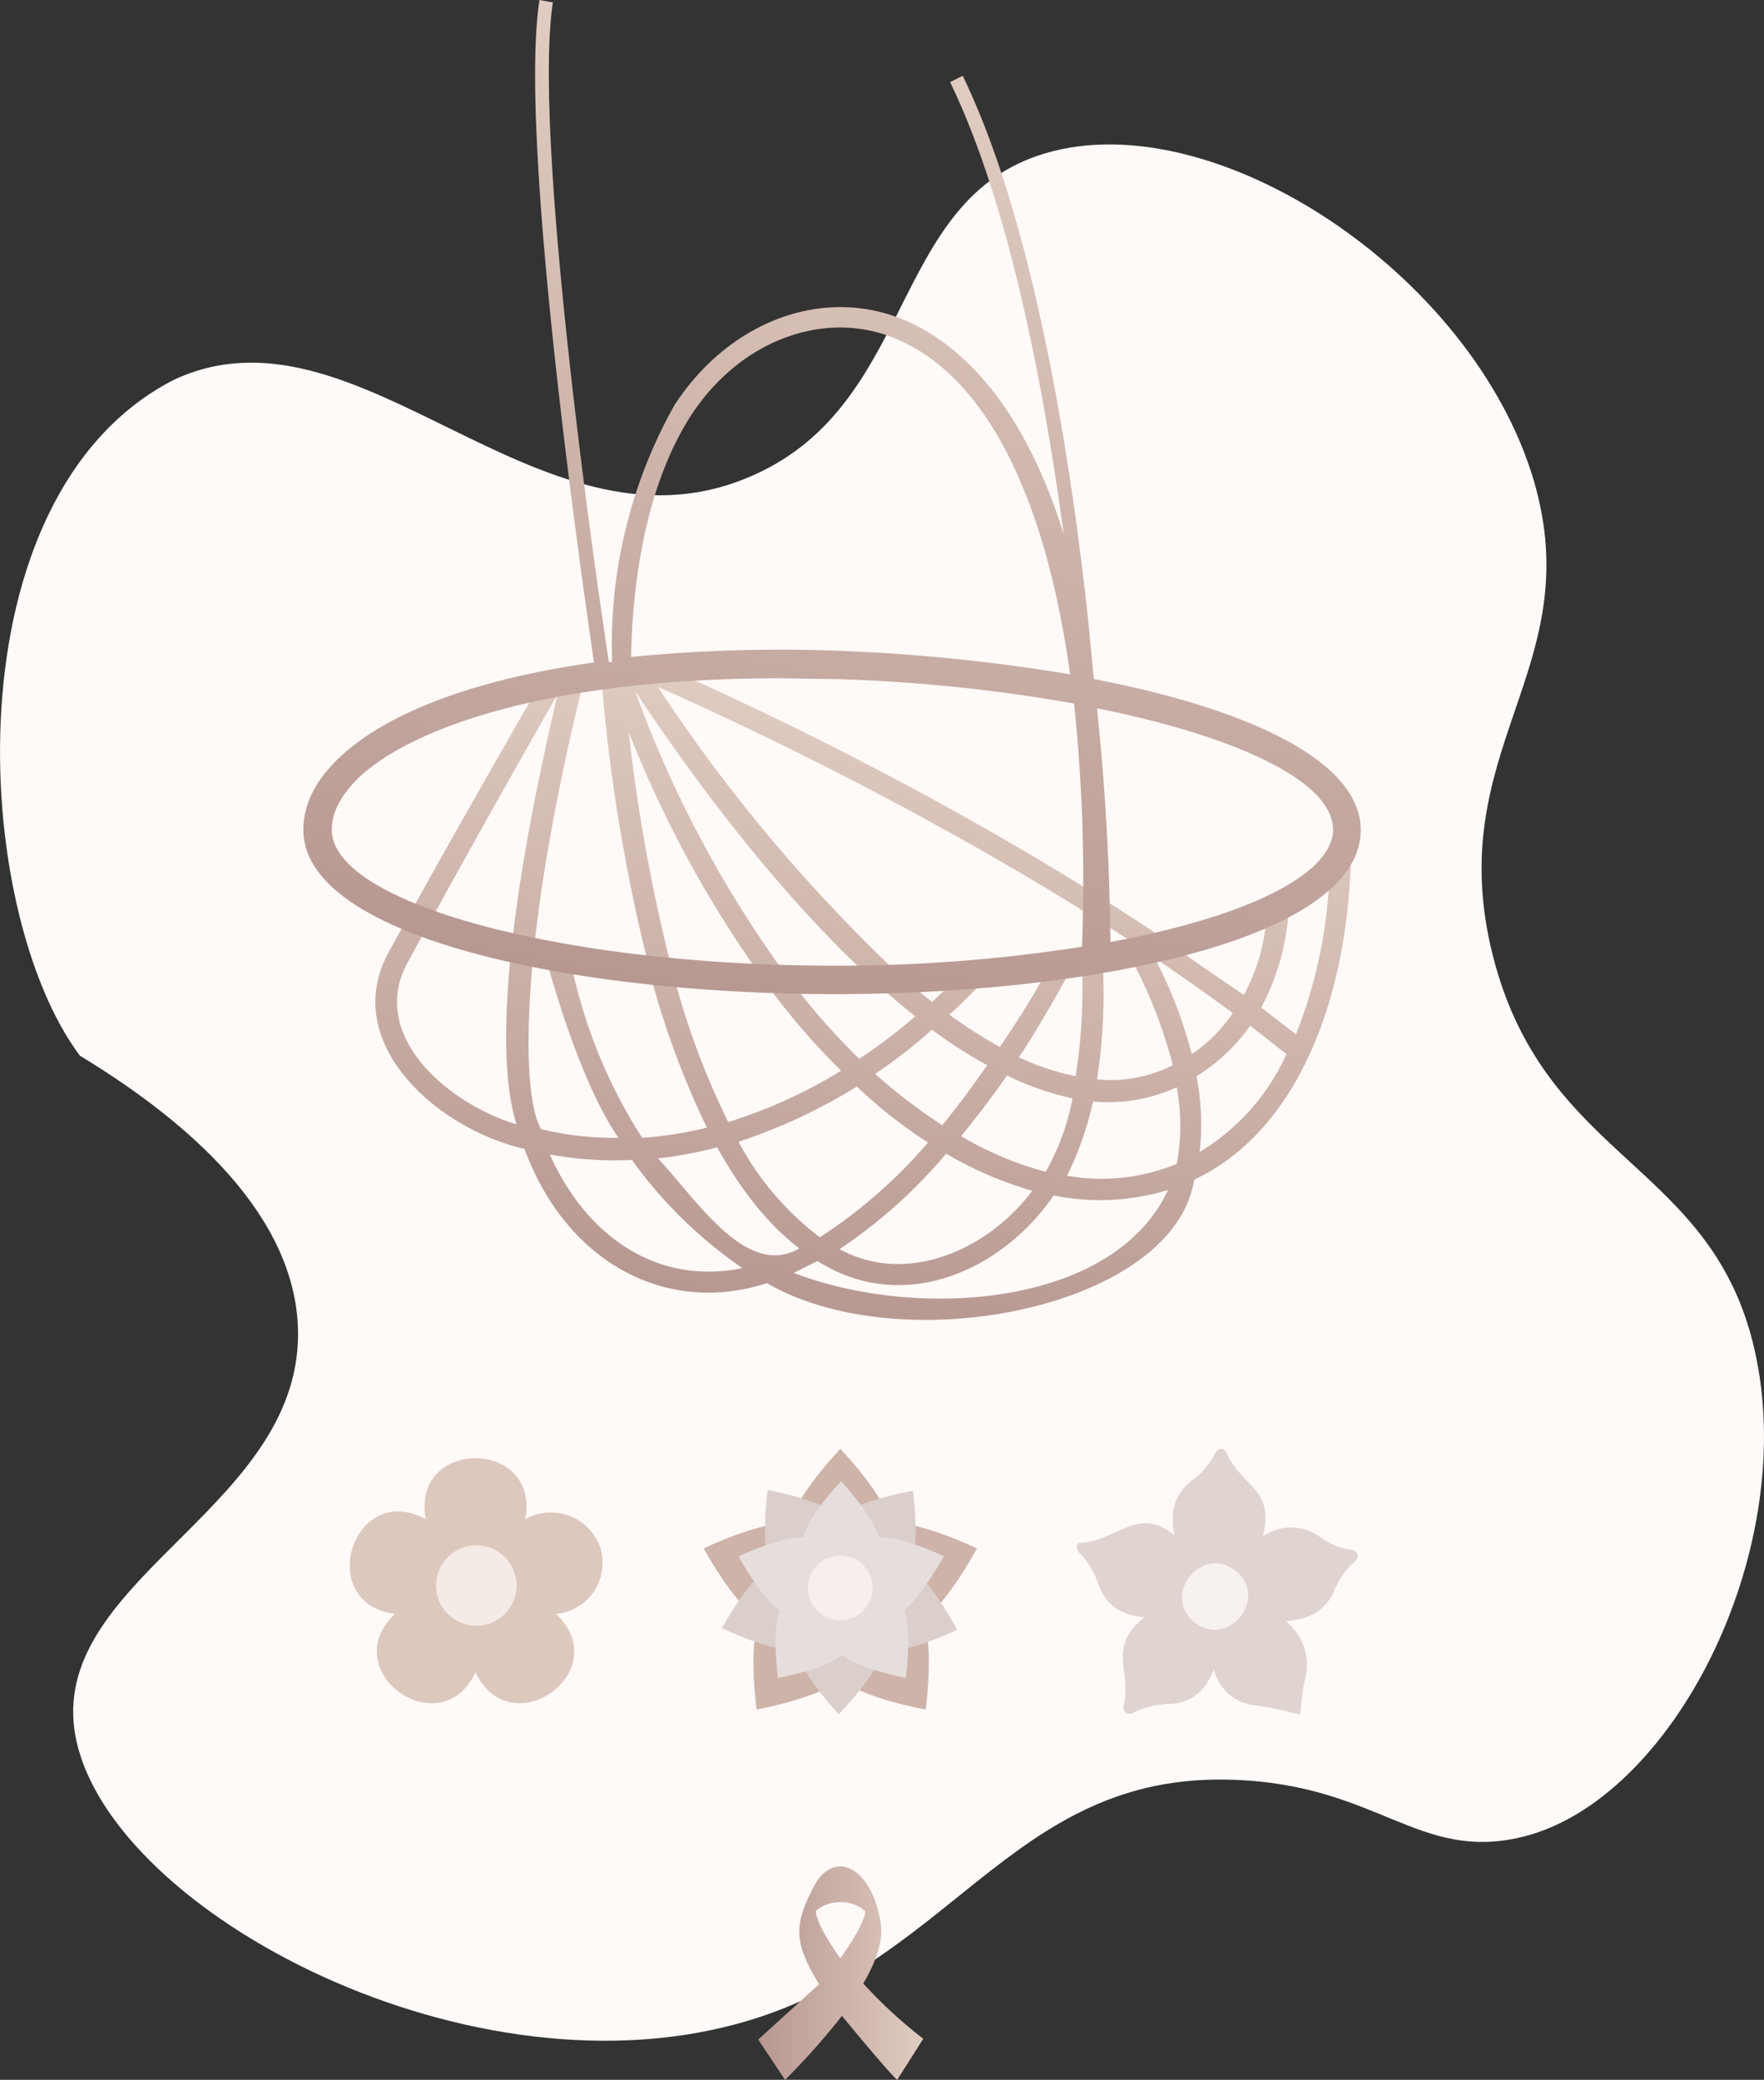
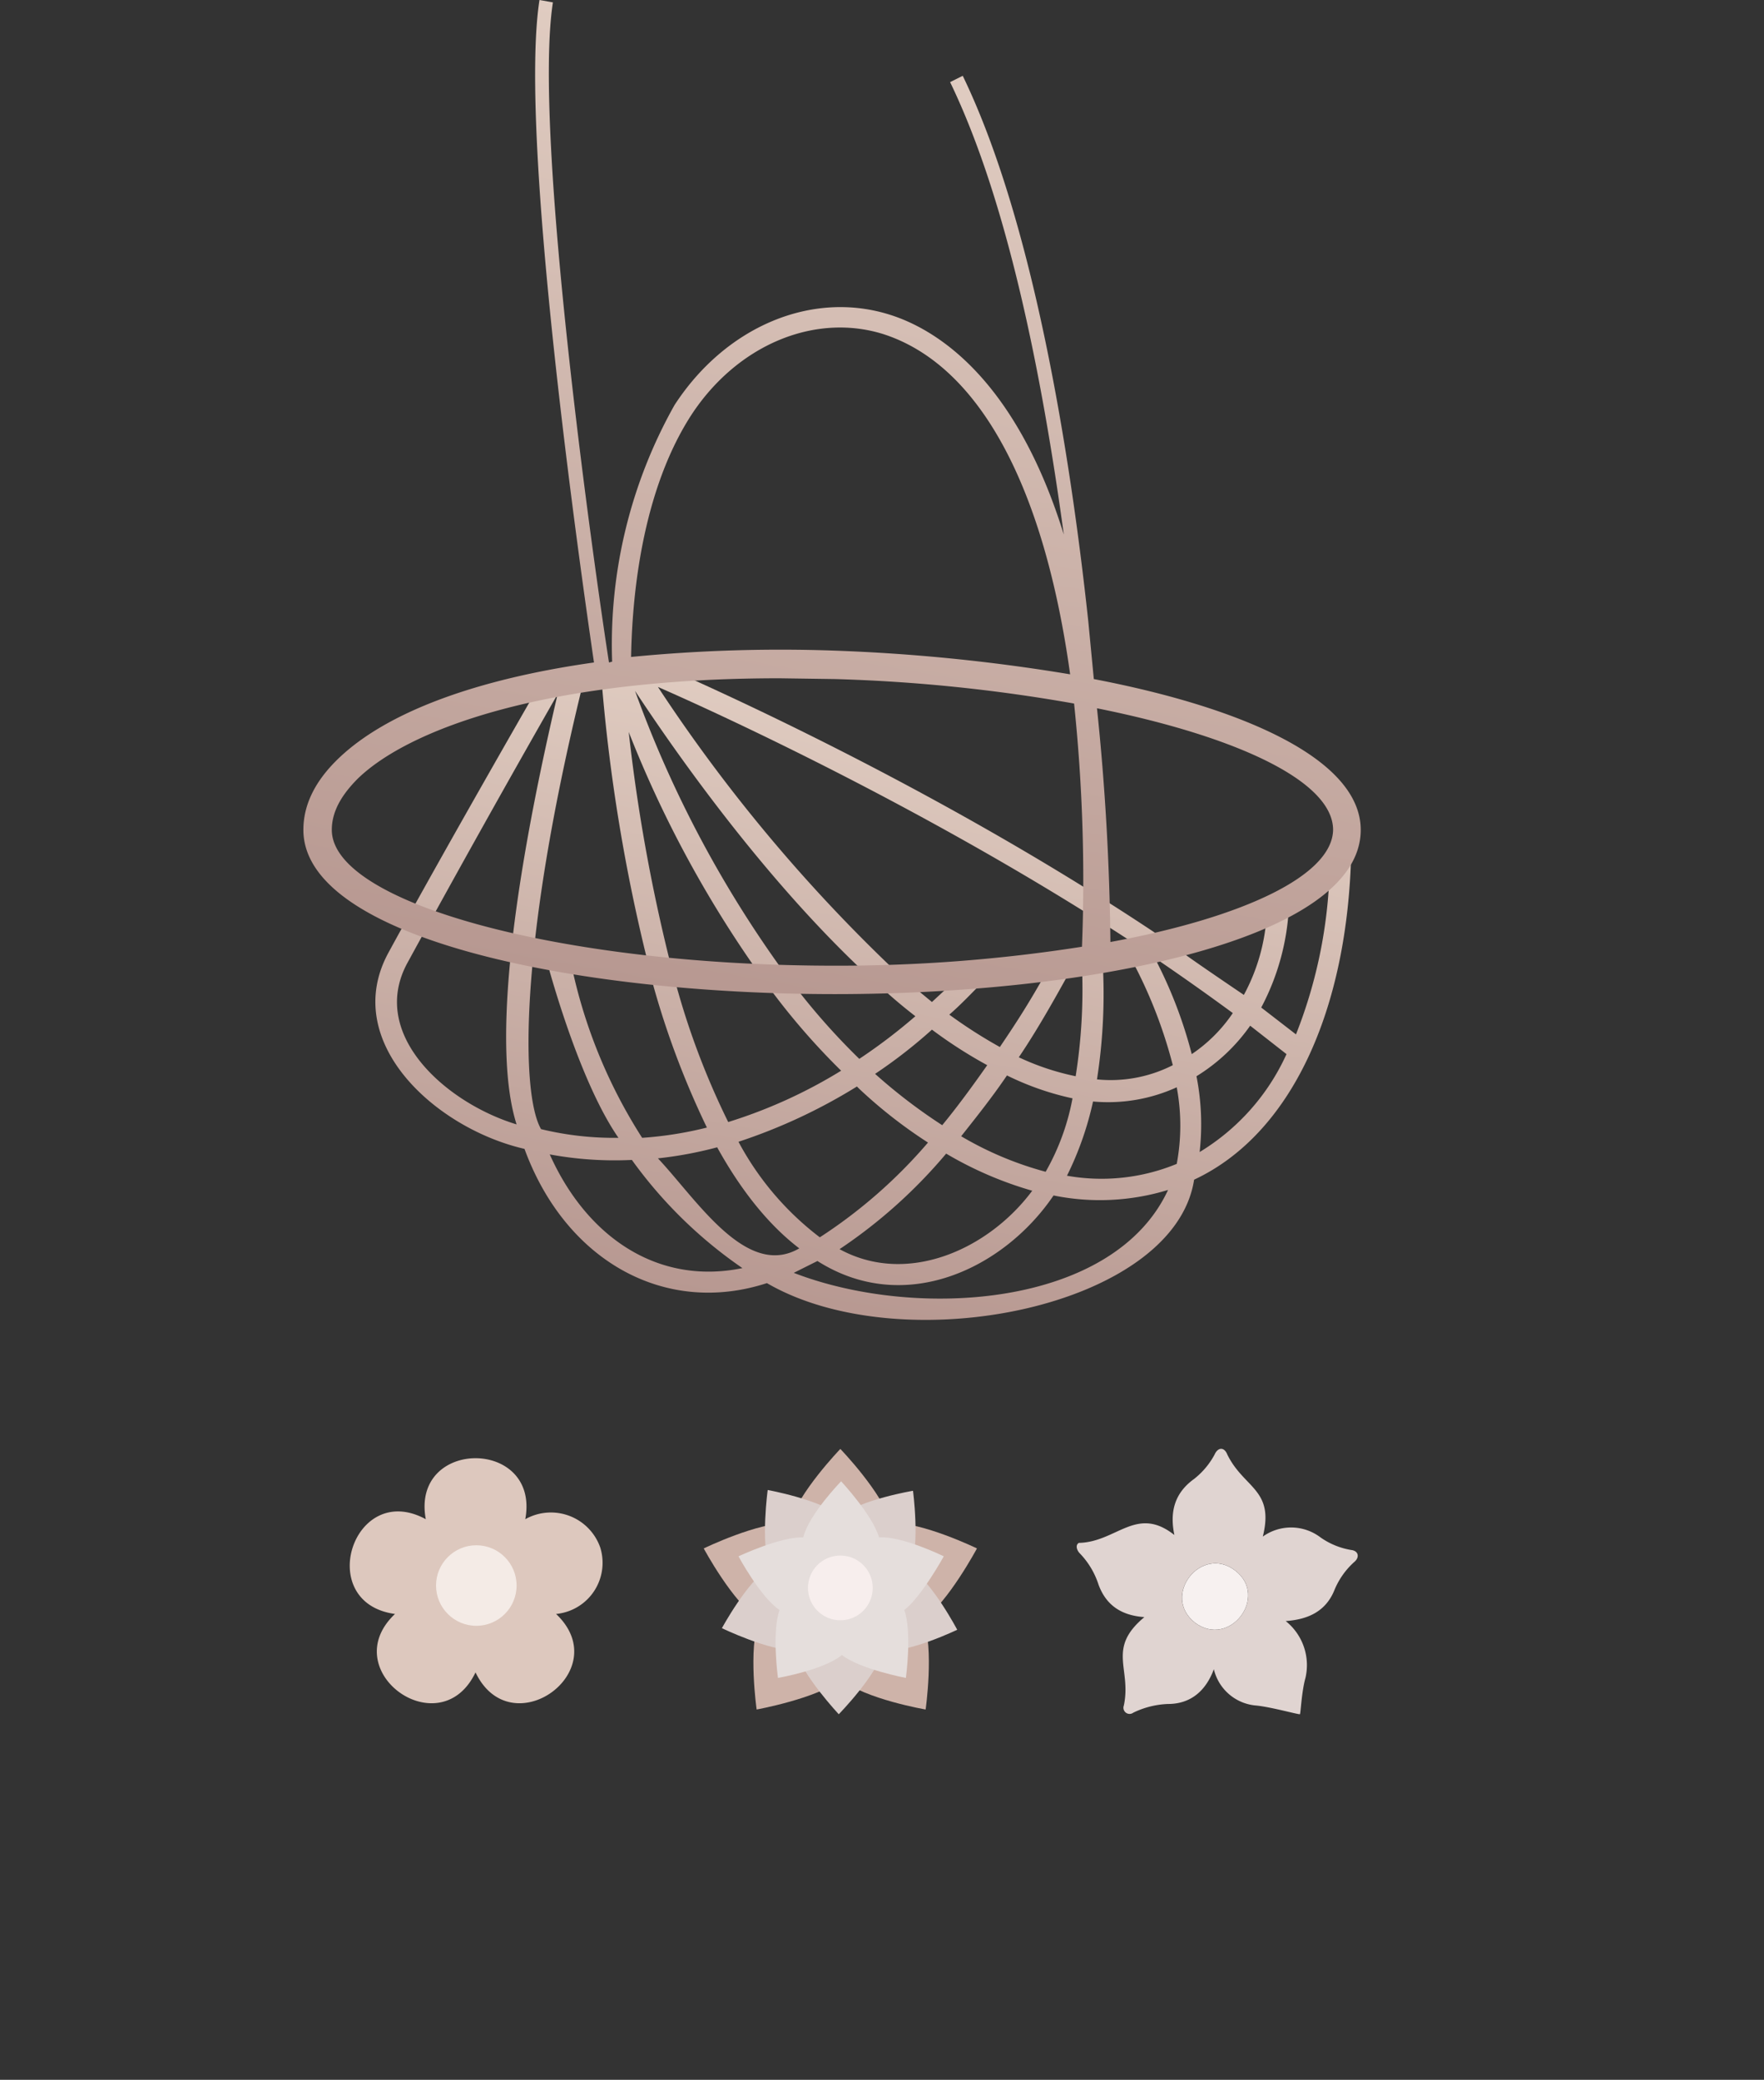
<svg xmlns="http://www.w3.org/2000/svg" xmlns:xlink="http://www.w3.org/1999/xlink" data-name="Слой 1" viewBox="0 0 223.39 263.4">
  <rect x="0" y="0" width="223.39" height="263.4" fill="#333333" stroke="none" />
  <defs>
    <linearGradient id="a" x1="101.12" x2="114.62" y1="668.07" y2="591.47" data-name="Безымянный градиент" gradientTransform="translate(0 -502)" gradientUnits="userSpaceOnUse">
      <stop offset="0" stop-color="#b79891" />
      <stop offset="1" stop-color="#e0ccc1" />
    </linearGradient>
    <linearGradient xlink:href="#a" id="b" x1="101.21" x2="122.2" y1="630.46" y2="511.51" data-name="Безымянный градиент 2" />
    <linearGradient xlink:href="#a" id="c" x1="96" x2="116.9" y1="751.89" y2="751.89" data-name="Безымянный градиент 3" />
  </defs>
-   <path fill="#fff9f8" d="M21.82 48.2c23.3-11.2 46.1 23.2 72.6 12.4 21.8-8.8 17.9-35.3 38-41.2 21.4-6.3 54 15.2 61.8 41.4 7.1 24.1-11.9 34.1-5.1 60.5 6.8 26.2 28.3 25.9 33.3 50.7 5.1 25.1-10.7 55.9-29.5 60.6-13.3 3.3-18.3-6.6-36.8-7.2-28.6-1-35.7 24.4-64.3 31.3-35.7 8.7-80.7-16.7-82.5-38.6-1.5-18.8 29.4-27.8 28.4-50.2-.7-15.3-15.9-27.1-27.6-34.2-13.8-18.4-16.6-70.7 11.7-85.5Z" />
  <path fill="url(#a)" d="M147.1 118.7c-31.3-21-64.4-34.8-64.7-35L69 85.5c-.1.2-12 20.8-19.8 35.1-6.2 11.3 5.9 22.3 17.2 24.9 5.2 14.2 17.8 21.2 30.7 17 17.2 10 51.6 3.1 54.1-13.1 12.2-5.7 19.5-21.3 19.9-41.7a63.4 63.4 0 0 1-24 11Zm13.3-3a24.25 24.25 0 0 1-2.9 10.3s-7.7-5.2-8.2-5.7l11.1-4.6Zm-20.8 5.8 3.5-.3a59.56 59.56 0 0 1 5.4 13.7 17.33 17.33 0 0 1-9.6 1.8 70.29 70.29 0 0 0 .7-15.2Zm4.5-1.7a166.26 166.26 0 0 1-30.7 3.2 204.25 204.25 0 0 1-30.1-36c7.1 3.1 34.8 15.7 60.8 32.8Zm-58.9 3.4 11.4.8a87.38 87.38 0 0 0 9.9 11.6 62.72 62.72 0 0 1-14.3 6.5 97.57 97.57 0 0 1-7-18.9Zm4.3 19.6a46.62 46.62 0 0 1-8.2 1.3 65.36 65.36 0 0 1-9-22.1l9.9.9a108.35 108.35 0 0 0 7.3 19.9Zm30.7-14.3c1.5-1.3 2.9-2.8 4.3-4.2l8-1.2c-2.2 3.9-3.6 6.1-5.9 9.5a61.44 61.44 0 0 1-6.4-4.1Zm4.8 6.4c-1.9 2.7-3.8 5.3-5.7 7.6a68.68 68.68 0 0 1-8.5-6.5 63.32 63.32 0 0 0 7.2-5.6 58.17 58.17 0 0 0 7 4.5Zm-7-8-2.9-2.4a26.7 26.7 0 0 0 6.2-.8c-1.4 1.5-1.7 1.7-3.3 3.2Zm-2.1 1.8a70.24 70.24 0 0 1-7.1 5.4 85.42 85.42 0 0 1-8.7-9.9l10.9.3c1.56 1.5 3.2 2.88 4.9 4.2Zm-7.4 8.9.3.3a60.35 60.35 0 0 0 8.7 6.8 63.48 63.48 0 0 1-13.7 12 37.17 37.17 0 0 1-10.3-12.1 69.88 69.88 0 0 0 15-7Zm11.3 8.5a46.65 46.65 0 0 0 10.9 4.7c-5.5 7.4-15.8 12.1-24.4 7.4a64.36 64.36 0 0 0 13.5-12.1Zm1.9-2.2c1.9-2.4 3.9-4.9 5.8-7.7a35.78 35.78 0 0 0 8.3 2.9 29.66 29.66 0 0 1-3.4 9.3 42.84 42.84 0 0 1-10.7-4.5Zm7.3-10c2.3-3.4 4.5-7.3 6.7-11.3l1.3-.2a70.32 70.32 0 0 1-.8 13.9 32.07 32.07 0 0 1-7.2-2.4ZM109.3 123l-10.2-.1a143.91 143.91 0 0 1-18.7-35.4c3.5 5.3 15 22.4 28.9 35.5Zm-13.6-.3-10.8-.6a220.3 220.3 0 0 1-5.3-29.4 143.75 143.75 0 0 0 16.1 30Zm-30.3 19.7c-8.9-2.7-18.8-11.4-13.8-20.5q9.34-17.09 19-34c-6.4 27.3-8 45.7-5.2 54.5ZM73.7 87l2.5-.4a222.34 222.34 0 0 0 5.8 35.2c-4.2-.3-8.5-.8-13.1-1.3 0 0 4 15.8 9.4 23.6a39.27 39.27 0 0 1-9.8-1.1c-2.5-4.3-2.9-22.9 5.2-56Zm-4.1 59.2a45.15 45.15 0 0 0 10.4.7 56.94 56.94 0 0 0 14 13.7c-10.7 2.2-19.7-3.9-24.4-14.4Zm13.7.5a49.42 49.42 0 0 0 7.5-1.4c3.1 5.6 6.6 9.9 10.4 12.8-6.7 3.9-13-6.2-17.9-11.4Zm17.2 14.5 3-1.5c11 7 23.6 1 29.9-8.3a29.45 29.45 0 0 0 14.5-.7c-6.9 14.9-31.9 16.5-47.4 10.5Zm48.5-13.8a25 25 0 0 1-13.9 1.5 40.53 40.53 0 0 0 3.3-9.4 21 21 0 0 0 10.6-1.8 26.31 26.31 0 0 1 0 9.7Zm1.9-13.9a56.79 56.79 0 0 0-4.7-12.2q5 3.4 9.9 7a19.2 19.2 0 0 1-5.2 5.2Zm1 12.4a31.47 31.47 0 0 0-.4-9.6 23.06 23.06 0 0 0 6.8-6.4l4.6 3.6a28 28 0 0 1-11 12.4Zm12.2-14.9-4.4-3.4a30.28 30.28 0 0 0 3.5-12.7l5.1-3.2a60.89 60.89 0 0 1-4.2 19.3Z" transform="translate(.02)" />
  <path fill="url(#b)" d="m138.5 86-.7-7.3c-2.3-21.4-7-50.7-15.9-69.1l-1.6.8c7.2 14.9 11.6 36.8 14.4 57.3-6.2-20-16.3-26-21.9-27.8-9.9-3.2-20.9 1.4-27.4 11.4a61.85 61.85 0 0 0-7.9 32.5l-.4.1C75.4 73 67.4 17.1 70 .3L68.3 0c-2.7 17.3 5.3 72.9 6.9 83.9-14.9 2.1-26.3 6.3-32.4 12.2-2.9 2.8-4.4 5.8-4.4 9 0 13.6 33.9 20.8 67.3 20.8 33.1 0 66.6-7.1 66.6-20.8 0-8.8-14.5-15.4-33.8-19.1Zm-51-33.4c5.8-8.9 15.6-13 24.3-10.3 12.2 3.9 20.4 19.3 23.7 43.1a231.19 231.19 0 0 0-29.8-3 194.24 194.24 0 0 0-25.8.8c.1-5.1.7-19.9 7.6-30.6ZM42 105.1c0-2.2 1.1-4.3 3.3-6.5 6.5-6.3 23.9-12.7 53.4-12.7l7 .1a206.45 206.45 0 0 1 30.3 3.1 215.46 215.46 0 0 1 1 30.8 199.17 199.17 0 0 1-31.3 2.4c-34.5 0-63.7-7.9-63.7-17.2Zm98.6 14.2q-.15-14.83-1.7-29.6c17.9 3.6 29.9 9.3 29.9 15.4-.1 5.8-11.4 11.1-28.2 14.2Z" transform="translate(.02)" />
  <path fill="#ceb3a9" d="M123.72 196.1s-7-3.4-10.9-3.2c-1-3.8-6.4-9.4-6.4-9.4s-5.4 5.6-6.4 9.4c-3.9-.2-10.9 3.2-10.9 3.2s3.7 6.9 7 9c-1.4 3.7-.3 11.4-.3 11.4s7.7-1.4 10.7-3.8c3.1 2.5 10.7 3.8 10.7 3.8s1.1-7.7-.3-11.4c3.1-2.1 6.8-9 6.8-9Z" />
  <path fill="#dbcfcc" d="M121.22 206.4s-3.1-5.9-5.9-7.8c1.2-3.1.3-9.8.3-9.8s-6.6 1.1-9.2 3.2c-2.6-2.1-9.2-3.3-9.2-3.3s-.9 6.6.2 9.8c-2.8 1.8-6 7.7-6 7.7s6 2.9 9.3 2.8c.9 3.2 5.5 8.1 5.5 8.1s4.7-4.8 5.6-8c3.4.2 9.4-2.7 9.4-2.7Z" />
  <path fill="#e5dedc" d="M119.52 197.1s-5.3-2.6-8.2-2.4c-.8-2.8-4.8-7.1-4.8-7.1s-4.1 4.2-4.8 7.1c-2.9-.1-8.2 2.4-8.2 2.4s2.8 5.2 5.2 6.8c-1 2.8-.2 8.6-.2 8.6s5.8-1 8.1-2.9c2.3 1.8 8.1 2.9 8.1 2.9s.8-5.8-.2-8.6c2.2-1.7 5-6.8 5-6.8Z" />
  <circle cx="106.42" cy="201.1" r="4.1" fill="#f7eeed" />
  <path fill="#f7f1f0" d="M151.32 205.5c-4.3-3.4.8-9.9 5.1-6.6s-.7 9.9-5.1 6.6Z" />
  <path fill="#e0d4d1" d="M164.62 217.1c.1-.1.2-2.8.7-4.6a7.14 7.14 0 0 0-2.5-7.2c2.8-.2 5.1-1.2 6.2-4a9.78 9.78 0 0 1 2.5-3.5c.7-.6.5-1.4-.4-1.5a9.42 9.42 0 0 1-3.9-1.6 6.15 6.15 0 0 0-7.3-.1c1.5-6-2.4-6.1-4.5-10.4-.4-1-1.2-.9-1.6 0a9.84 9.84 0 0 1-2.6 3.1c-2.5 1.8-3.1 4.2-2.5 7.1-4.8-3.8-7.3.9-12.1 1-.5.3-.2 1 .1 1.3a10.2 10.2 0 0 1 2.4 4c1 2.7 3 3.9 5.8 4.1-4.8 4-1.6 6.5-2.6 11.2a.78.78 0 0 0 1.2.9 11 11 0 0 1 4.4-1.1c2.9 0 4.8-1.7 5.8-4.4a6 6 0 0 0 5.4 4.6c1.9.2 5.1 1.1 5.5 1.1Zm-13.3-11.6c-4.3-3.4.8-9.9 5.1-6.6s-.7 9.9-5.1 6.6Z" />
  <path fill="#ddc8be" d="M76.02 196a6.62 6.62 0 0 0-9.5-3.6c1.9-10.3-14.5-10.3-12.6 0-9.2-5-14.2 10.6-3.9 12-7.6 7.2 5.7 16.8 10.2 7.4 4.5 9.4 17.8-.2 10.2-7.4a6.5 6.5 0 0 0 5.86-7.08 6.56 6.56 0 0 0-.26-1.32Z" />
  <circle cx="60.32" cy="200.8" r="5.1" fill="#f4ebe6" />
-   <path fill="url(#c)" d="M109.3 251.2c1.6-2.7 2.6-5.5 2.2-7.7-1.1-7-5.9-9.5-8.5-4.5s-2.4 7.1.7 12.3l-7.7 7 3.4 5.1a87.48 87.48 0 0 0 7.2-8.1s6 7.3 7 8.1l3.3-5.2a60.14 60.14 0 0 1-7.6-7Zm-2.9-3.2c-3.3-4.6-3.1-6-3.1-6a4.69 4.69 0 0 1 3.1-1.1 4.55 4.55 0 0 1 3.1 1.1c.1 0 .2 1.4-3.1 6Z" transform="translate(.02)" />
</svg>